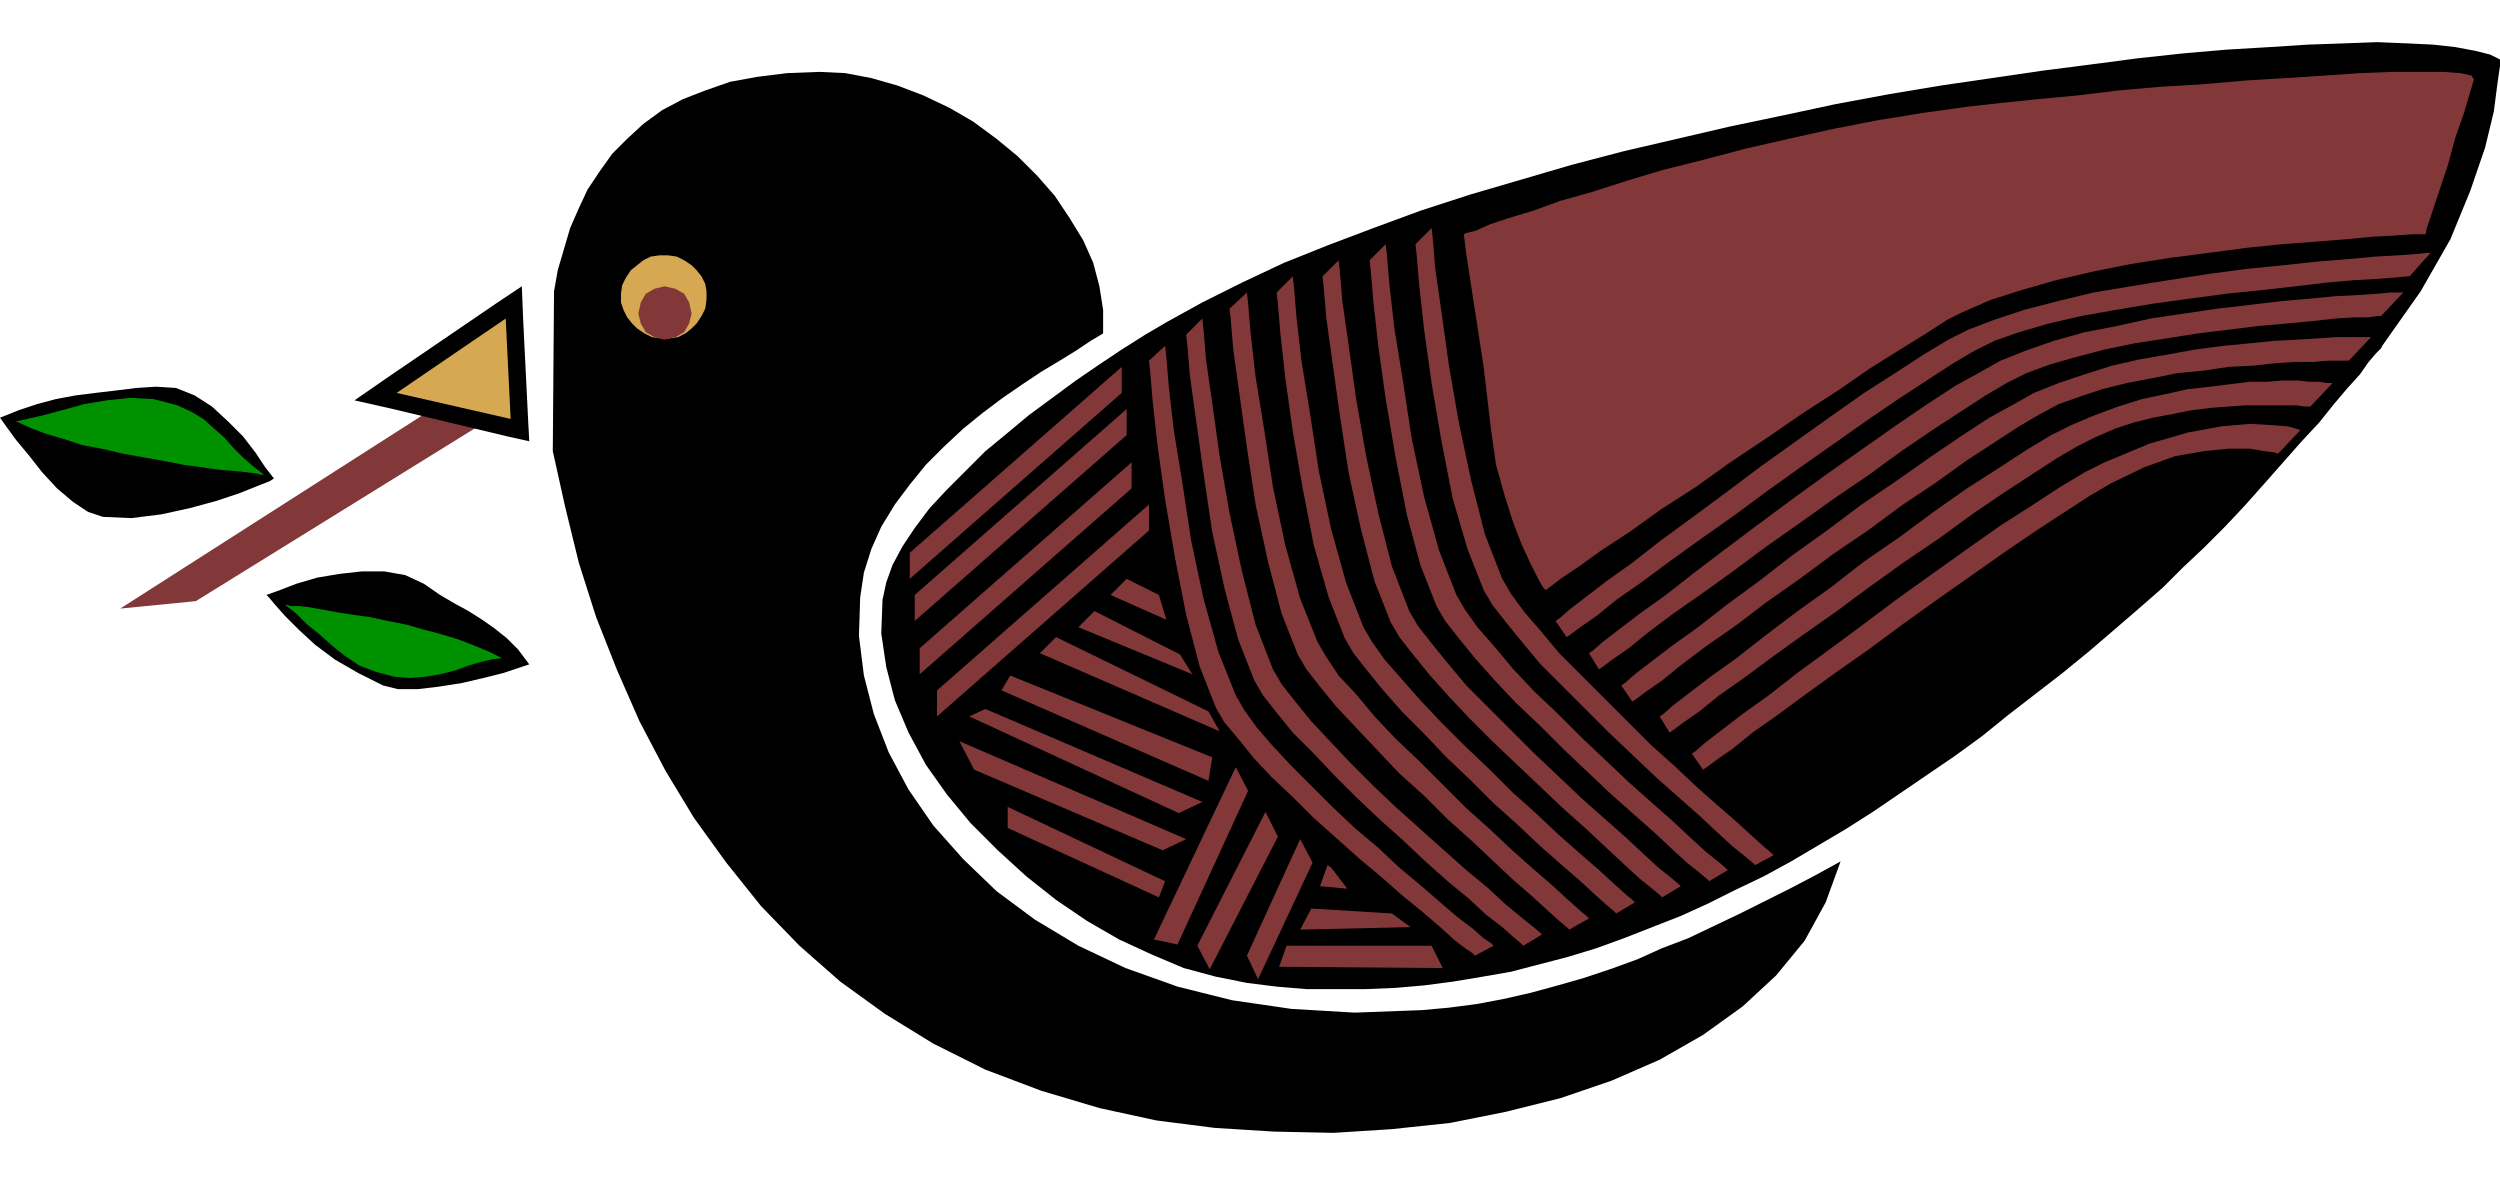
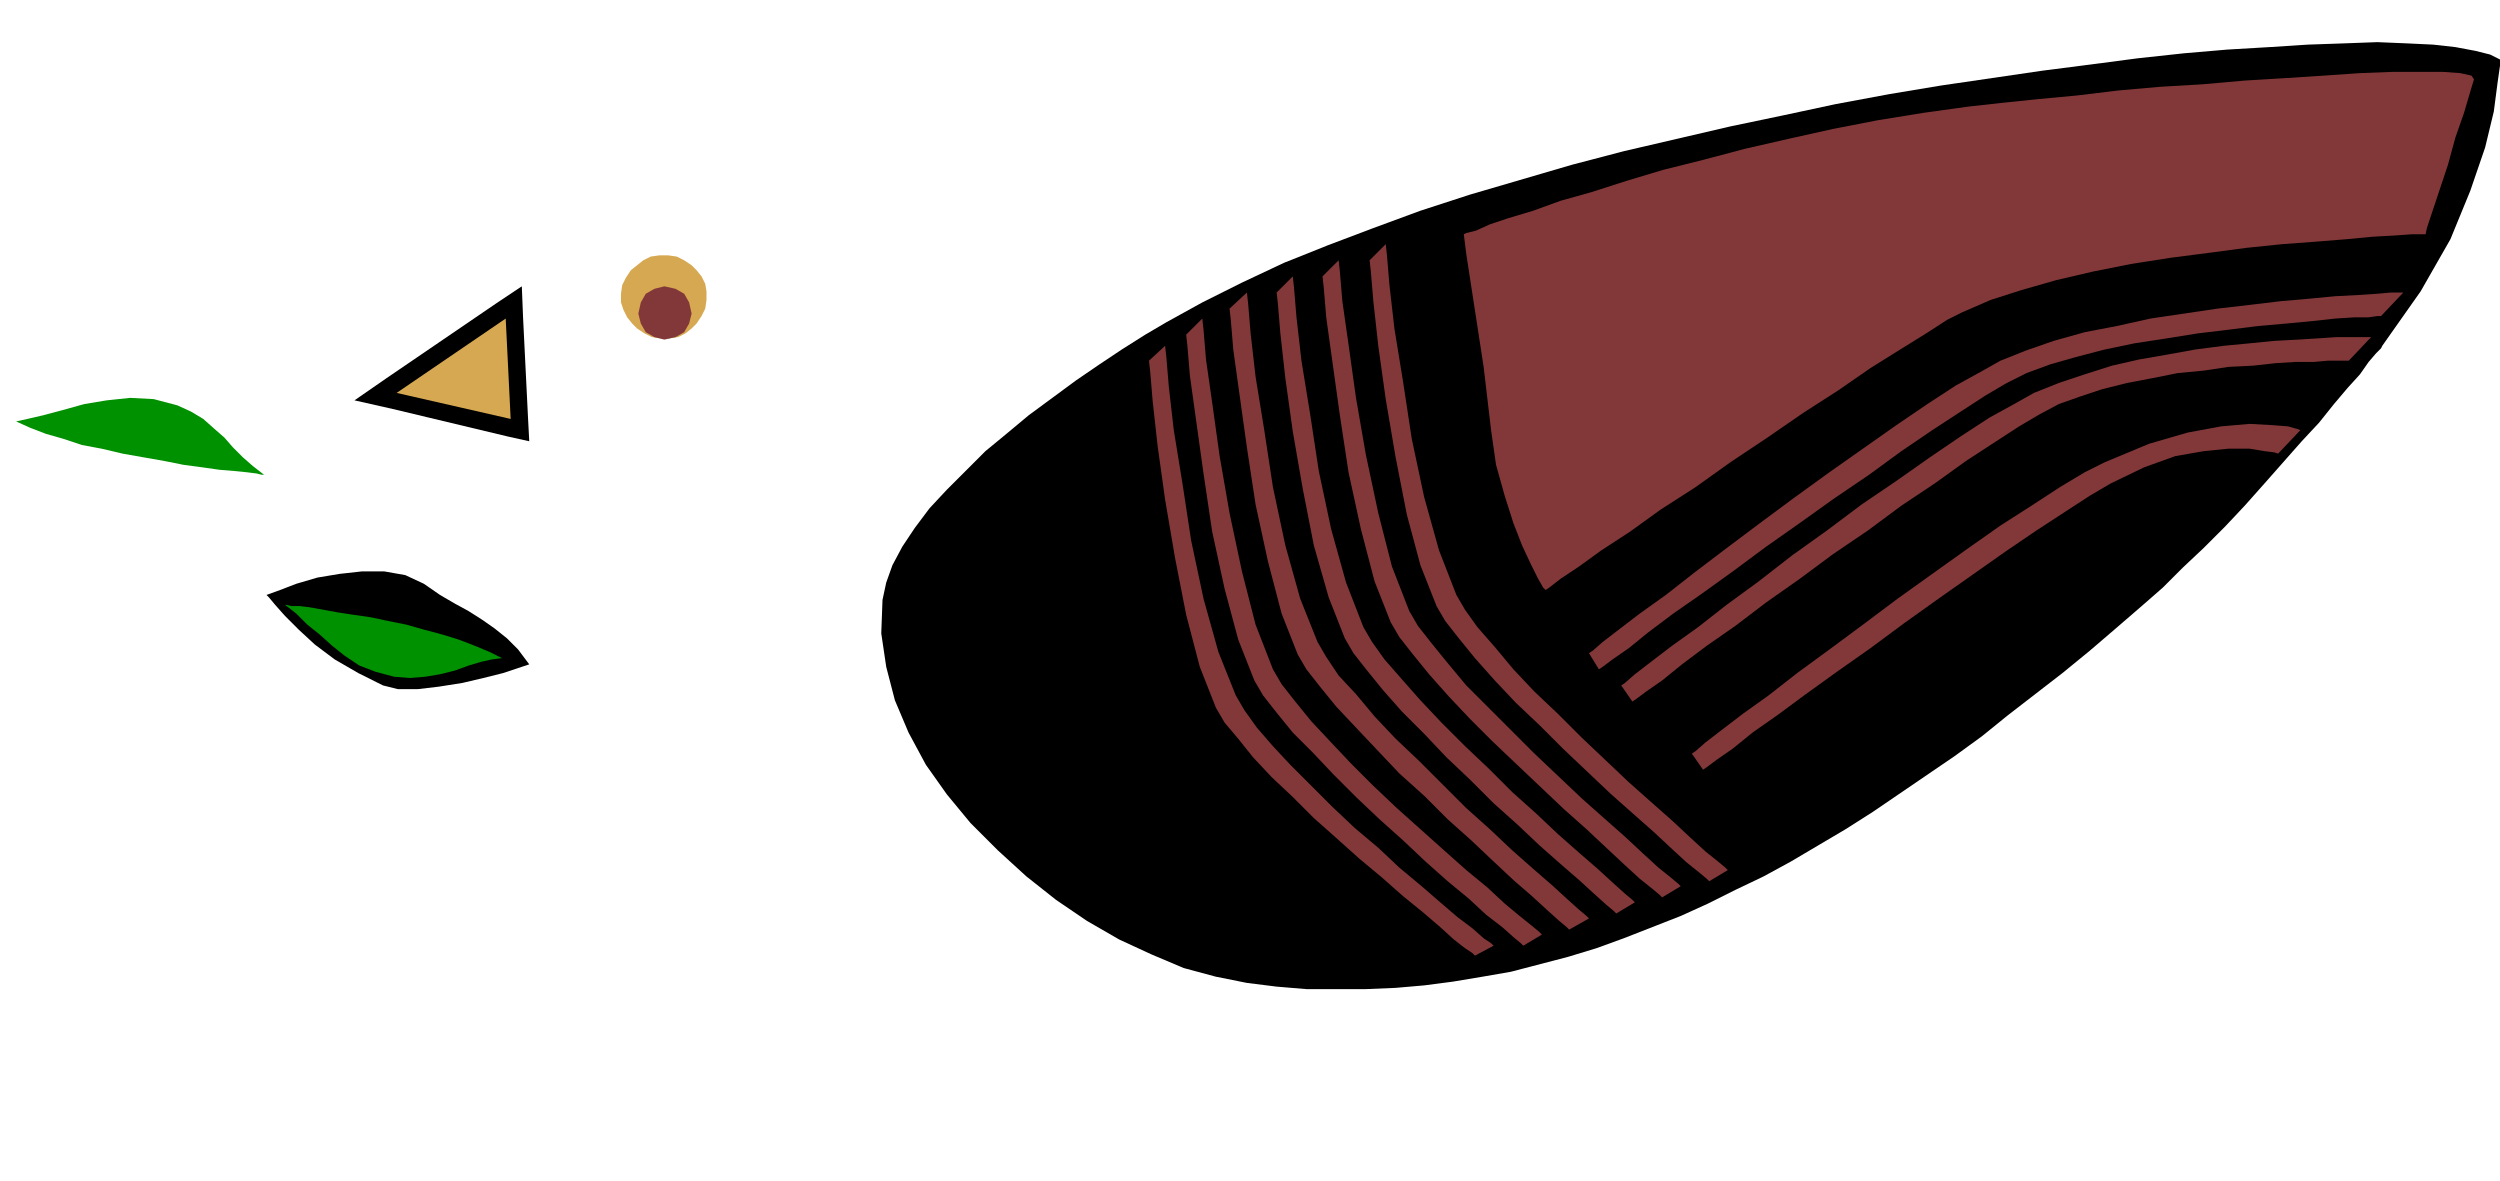
<svg xmlns="http://www.w3.org/2000/svg" width="2.017in" height="91.488" fill-rule="evenodd" stroke-linecap="round" preserveAspectRatio="none" viewBox="0 0 2017 953">
  <style>.pen1{stroke:none}.brush2{fill:#000}.brush3{fill:#d6a851}.brush4{fill:#823838}</style>
-   <path d="m83 417-12-4-12-8-13-11-12-13-11-14-10-12-8-11-5-7 15-6 15-5 15-4 16-3 16-2 17-2 16-2 16-1 16 1 15 6 14 9 13 12 12 12 10 13 8 12 7 9-3 2-10 4-15 6-18 6-22 6-23 5-24 3-23-1zm364-182 3-17 5-17 5-17 7-16 7-15 10-15 10-14 12-12 13-12 15-11 17-9 18-7 20-7 22-4 24-3 26-1 21 1 21 4 21 6 21 8 21 10 19 11 19 14 17 14 16 16 14 16 12 18 11 18 8 18 5 19 3 19v19l-10 6-12 8-13 8-15 9-15 10-16 11-16 12-16 13-15 14-15 15-13 16-12 16-11 18-8 18-6 19-3 20-1 31 4 32 8 31 12 31 16 30 20 29 24 27 27 26 31 23 35 21 38 18 42 15 44 11 48 7 51 3 54-2 22-2 23-3 21-4 22-5 22-6 21-6 21-7 22-8 20-9 21-8 21-10 21-10 20-10 20-10 21-11 20-11-12 33-17 31-23 28-27 25-32 23-35 20-39 17-41 14-44 11-45 9-47 5-47 3-48-1-48-3-47-6-46-10-47-14-45-17-42-21-39-24-36-26-33-29-31-32-28-35-26-36-23-38-21-40-18-41-17-43-14-44-11-45-10-45 1-129z" class="pen1 brush2" />
  <path d="m501 237 1-7 3-6 4-6 5-4 5-4 6-3 7-1h7l7 1 6 3 6 4 4 4 4 5 3 6 1 6v7l-1 7-3 6-4 6-4 4-5 4-6 3-7 1h-7l-7-1-6-3-6-4-4-4-4-5-3-6-2-6v-7z" class="pen1 brush3" />
-   <path d="M355 326 97 491l61-6 239-148-42-11z" class="pen1 brush4" />
  <path d="m309 553 12 3h16l17-2 19-3 17-4 16-4 12-4 9-3-9-12-9-9-10-8-10-7-11-7-11-6-12-7-13-9-15-7-17-3h-18l-18 2-18 3-17 5-13 5-11 4 2 2 5 6 8 9 11 11 13 12 16 12 19 11 20 10zm1613-274 31-44 24-42 16-39 12-35 7-29 3-23 2-14v-5l-8-4-12-3-16-3-18-2-21-1-24-1-27 1-29 1-31 2-34 2-35 3-37 4-38 5-39 5-41 6-41 6-42 7-43 8-42 9-43 9-43 10-43 10-42 11-41 12-41 12-40 13-38 14-37 14-35 14-34 16-32 16-29 16-17 10-19 12-18 12-19 13-19 14-19 14-18 15-17 14-16 16-15 15-14 15-12 16-10 15-8 15-5 14-3 14-1 27 4 27 7 27 11 26 14 26 17 24 19 23 22 22 23 21 24 19 25 17 26 15 26 12 26 11 26 7 25 5 24 3 24 2h48l24-1 23-2 23-3 24-4 23-4 23-6 23-6 23-7 22-8 23-9 23-9 22-10 22-11 23-11 22-12 22-13 22-13 22-14 22-15 22-15 22-15 22-16 21-17 22-17 22-17 22-18 21-18 22-19 16-14 16-16 17-16 17-17 16-17 16-18 15-17 15-17 14-15 12-15 11-13 10-11 7-10 6-7 4-4 1-2z" class="pen1 brush2" />
  <path d="m927 291 1 9 2 24 4 36 6 43 8 47 9 46 11 42 13 33 7 12 11 13 12 15 15 16 17 16 17 17 18 16 19 17 18 15 17 15 16 13 14 12 11 10 9 7 6 4 2 2 15-8-2-2-6-4-9-8-12-9-14-12-15-13-18-15-17-16-19-16-18-17-17-17-17-17-14-15-13-15-10-14-7-12-14-35-12-43-10-47-7-46-7-43-4-35-2-24-1-9-13 12z" class="pen1 brush4" />
  <path d="m957 270 1 9 2 24 5 36 6 43 7 47 10 46 11 41 13 33 7 12 11 14 13 16 16 16 17 18 18 18 19 18 19 17 18 17 18 16 17 14 14 13 13 10 9 8 6 5 2 2 15-9-2-2-6-5-10-8-12-10-14-13-17-14-18-16-19-17-19-17-19-18-18-18-17-18-15-16-13-16-11-14-7-12-14-36-11-43-10-47-8-46-6-43-5-35-2-24-1-9-13 13z" class="pen1 brush4" />
  <path d="m992 249 1 9 2 24 5 36 6 43 7 46 10 46 11 42 13 33 7 12 11 14 13 16 16 17 17 18 18 19 20 18 19 19 19 17 18 17 16 15 15 13 12 11 10 9 6 5 2 2 16-9-2-2-6-5-10-9-12-11-15-13-17-15-18-17-19-17-19-19-19-19-19-18-17-18-15-18-14-15-10-15-7-12-14-35-12-43-10-47-7-46-7-43-4-35-2-24-1-9-14 13z" class="pen1 brush4" />
  <path d="m1030 236 1 9 2 24 4 36 6 43 8 46 9 46 12 42 13 33 7 12 11 14 13 16 15 17 18 18 18 19 19 18 19 19 19 17 18 17 17 15 15 13 12 11 10 9 6 5 2 2 15-9-2-2-6-5-10-9-12-11-15-13-17-15-18-17-19-17-19-19-19-18-19-19-17-18-15-17-14-16-10-14-7-12-14-36-12-43-10-47-7-46-7-43-4-35-2-24-1-9-13 13z" class="pen1 brush4" />
  <path d="m1067 223 1 9 2 24 5 36 6 43 7 46 10 46 11 42 13 33 7 12 11 14 13 16 16 18 17 18 18 18 20 19 19 18 19 18 18 16 16 15 15 14 12 11 10 8 6 5 2 2 15-9-2-2-6-5-10-8-12-11-15-14-17-15-18-16-19-18-19-18-19-19-18-18-18-18-15-18-13-16-11-14-7-12-14-36-11-43-10-47-8-46-6-43-5-35-2-24-1-9-13 13z" class="pen1 brush4" />
  <path d="m1105 210 1 9 2 24 4 36 6 43 8 47 9 46 11 41 13 33 7 12 11 14 13 16 16 18 17 18 19 18 19 19 19 18 19 18 18 16 17 15 15 14 12 11 10 8 6 5 2 2 15-9-2-2-6-5-10-8-12-11-15-14-17-15-18-16-19-18-19-18-19-19-19-18-17-18-15-18-14-16-10-14-7-12-14-36-12-43-10-47-7-46-7-43-4-35-2-24-1-9-13 13z" class="pen1 brush4" />
-   <path d="m1142 197 1 9 2 24 4 36 6 43 8 47 9 46 12 41 13 33 7 12 11 14 13 16 15 18 18 18 18 18 19 19 19 18 19 18 18 16 17 15 15 14 12 11 10 8 6 5 2 2 15-8-2-2-6-5-10-9-12-11-15-13-17-15-18-17-19-17-19-19-19-19-18-18-18-18-15-18-13-15-11-15-7-12-14-36-11-43-10-47-8-46-6-43-5-35-2-24-1-9-13 13zM909 330 738 480v21l171-150v-21z" class="pen1 brush4" />
  <path d="m409 352-92-22-31-7 26-18 88-60 21-14 1 25 4 81 1 19-18-4z" class="pen1 brush2" />
  <path d="m408 257-88 60 92 21-4-81z" class="pen1 brush3" />
-   <path d="M913 373 742 523v21l171-150v-21zm14 34L756 557v21l171-150v-21zm51 204-163-66-7 12 167 73 3-19zm-8 36-175-75-13 6 169 78 19-9zm-13 30-183-79 12 23 152 65 19-9zm18-103-123-60-13 13 145 63-9-16zm-23-46-69-35-13 13 92 38-10-16zm-17-48-26-13-13 13 45 20-6-20zm5 231-127-60v17l122 56 5-13zm57-92-66 139 19 4 57-124-10-19zm24 36-55 108 10 19 55-107-10-20zm28 22-43 94 9 19 44-94-10-19zm106 86h-117l-6 17 132 1-9-18zm-32-26-65-4-9 17 89-2-15-11zm-49-37-3-2-6 17 22 2-13-17zM905 296 734 446v21l171-150v-21zm350 205 3-2 8-7 13-10 17-13 21-15 23-18 26-19 27-20 28-21 28-20 28-20 27-19 25-16 23-15 20-12 16-8 21-8 24-8 27-7 29-7 30-5 31-5 32-5 30-4 30-3 28-3 25-2 22-2 18-1 14-1 9-1h3l-17 19h-3l-9 1-14 1-18 1-23 2-25 3-27 3-29 3-30 4-29 4-30 5-28 5-26 6-24 7-20 7-16 8-17 10-20 13-23 15-25 17-27 19-27 19-28 20-27 20-27 19-25 18-23 17-20 14-16 13-13 9-8 6-3 2-9-13z" class="pen1 brush4" />
  <path d="m1282 527 3-2 8-7 13-10 17-13 21-15 23-18 25-19 28-21 27-20 29-21 27-19 27-19 25-17 23-15 20-11 16-9 20-8 23-8 25-7 26-5 27-6 27-4 27-4 26-3 25-3 23-2 21-2 19-1 15-1 11-1h10l-18 19h-3l-7 1h-11l-16 1-18 2-21 2-23 2-24 3-25 3-25 4-26 4-24 5-23 6-21 6-19 7-16 8-17 10-20 13-23 15-25 17-26 19-28 19-28 20-27 19-27 20-25 18-23 16-20 15-16 13-13 9-8 6-3 2-8-13z" class="pen1 brush4" />
  <path d="m1308 553 3-2 8-7 13-10 17-13 21-15 23-18 26-19 27-21 28-20 28-21 28-19 27-19 25-17 23-15 20-11 16-9 20-8 21-7 22-7 22-5 23-4 22-4 23-3 21-2 20-2 19-1 16-1 15-1h28l-18 19h-17l-11 1h-15l-16 1-18 2-20 1-20 3-21 2-20 4-21 4-20 5-18 6-17 6-15 8-17 10-20 13-23 15-25 18-27 18-27 20-28 19-27 20-27 19-25 19-23 16-20 15-16 13-13 9-8 6-3 2-9-13z" class="pen1 brush4" />
-   <path d="m1339 578 3-2 8-7 13-10 17-13 21-15 23-18 25-19 28-20 27-21 29-20 27-20 27-19 25-16 23-15 20-12 16-8 19-8 19-7 19-6 19-4 18-4 18-2 16-2 16-2h14l13-1h12l9 1h8l6 1h5l-18 19h-5l-6-1h-41l-14 1-14 1-16 2-15 3-16 3-16 4-15 5-16 7-14 7-17 10-20 13-23 15-25 17-26 19-28 19-28 20-27 20-27 19-25 18-23 17-20 14-16 13-13 9-8 6-3 2-8-13z" class="pen1 brush4" />
  <path d="m1365 608 3-2 8-7 13-10 17-13 21-15 23-18 26-19 27-20 28-21 28-20 28-20 27-19 25-16 23-15 20-12 16-8 36-15 31-9 27-5 23-2 18 1 13 1 7 2 3 1-18 19-3-1-8-1-12-2h-17l-20 2-23 4-25 9-27 13-17 10-20 13-23 15-25 17-27 19-27 19-28 20-27 20-27 19-25 18-23 17-20 14-16 13-13 9-8 6-3 2-9-13zm-184-419 2 16 6 39 8 52 6 51 4 28 7 25 7 22 7 18 7 15 6 12 4 7 2 2 3-2 9-7 15-10 18-13 23-15 25-18 28-18 28-20 30-20 29-20 28-18 26-18 24-15 21-13 17-11 12-6 23-10 25-8 28-8 30-7 30-6 32-5 31-4 30-4 29-3 27-2 25-2 21-2 18-1 14-1h11l1-5 4-12 6-18 7-21 6-22 7-20 5-17 3-10-2-3-9-2-14-1h-41l-26 1-29 2-31 2-33 2-34 3-34 2-34 3-33 4-32 3-29 3-27 3-36 5-37 6-36 7-36 8-35 8-34 9-32 8-30 9-28 9-25 7-22 8-20 6-15 5-11 5-8 2-2 1zm-666 64 2-9 4-7 7-4 8-2 9 2 7 4 4 7 2 9-2 8-4 7-7 4-9 2-8-2-7-4-4-7-2-8z" class="pen1 brush4" />
  <path d="m230 488 9 7 9 9 10 8 10 9 10 8 12 8 13 5 15 4 13 1 12-1 12-2 12-3 11-4 10-3 9-2 8-1-10-5-12-5-13-5-13-4-15-4-14-4-15-3-14-3-14-2-13-2-11-2-11-2-8-1h-7l-4-1h-1zm-17-105-9-7-8-7-8-8-7-8-8-7-9-8-10-6-11-5-19-5-19-1-19 2-18 3-18 5-15 4-13 3-9 2 11 5 13 5 14 4 15 5 16 3 17 4 17 3 17 3 15 3 15 2 14 2 12 1 10 1 8 1 4 1h2z" class="pen1" style="fill:#009100" />
</svg>